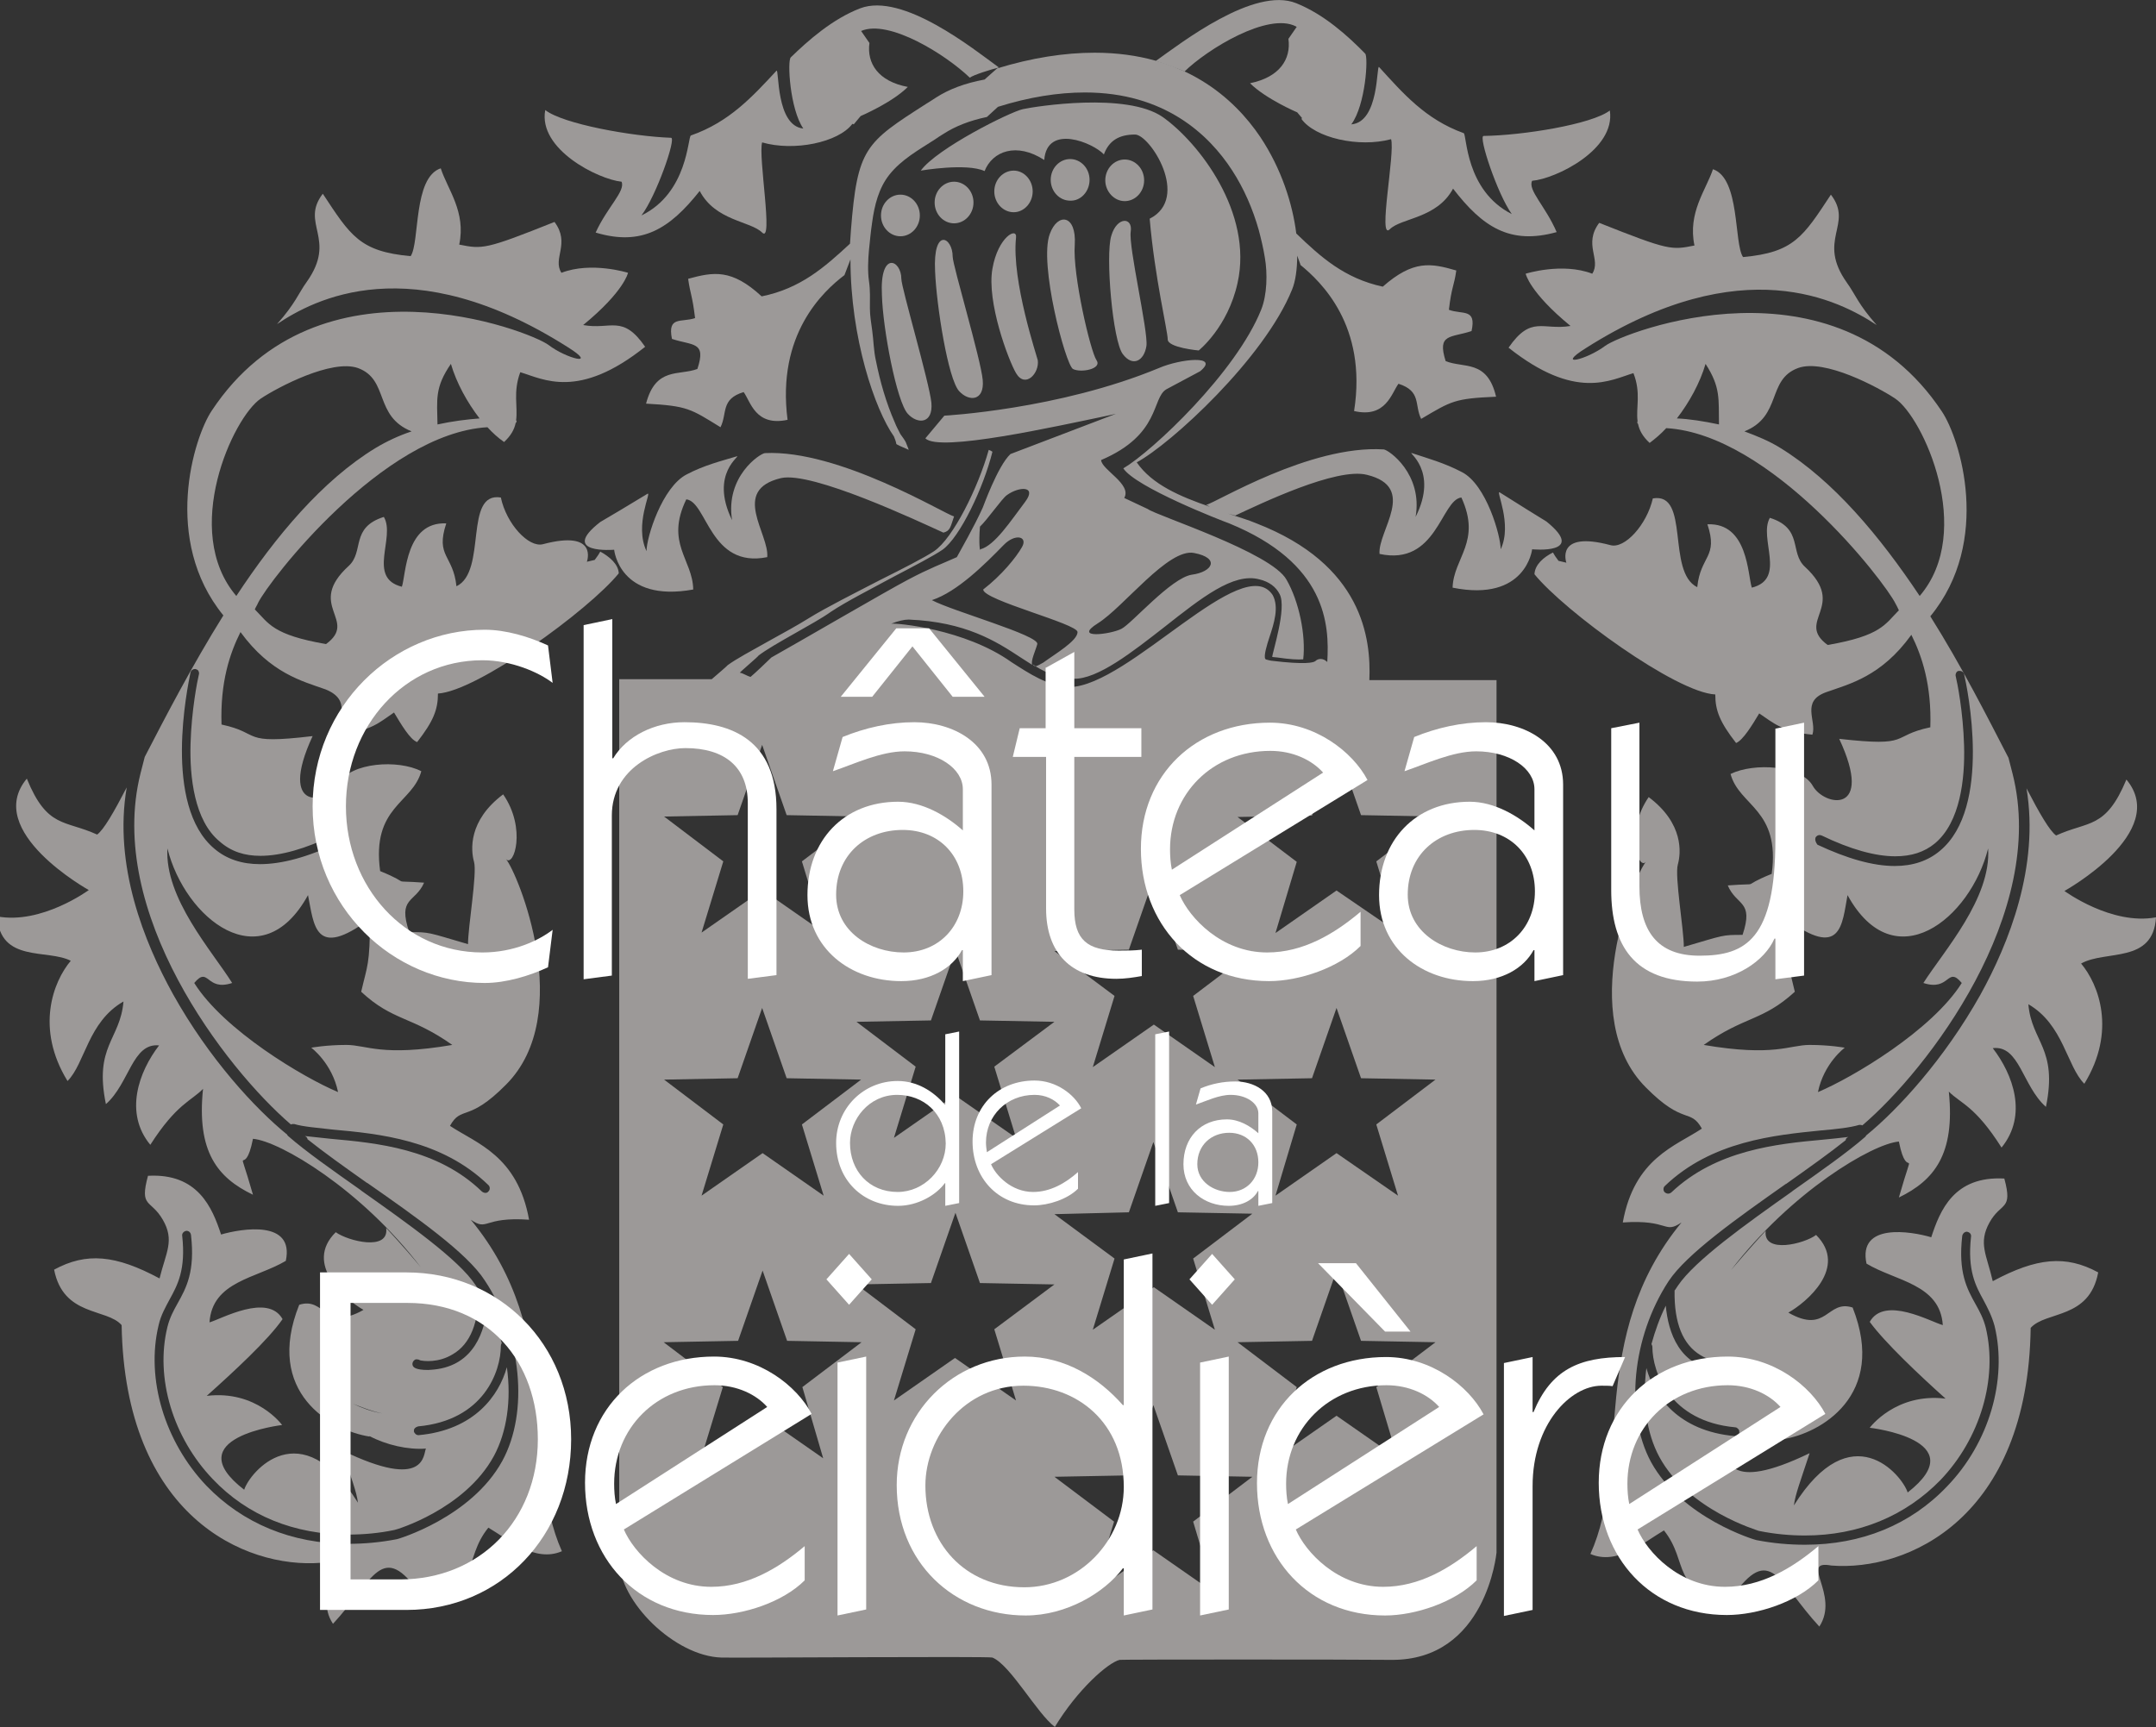
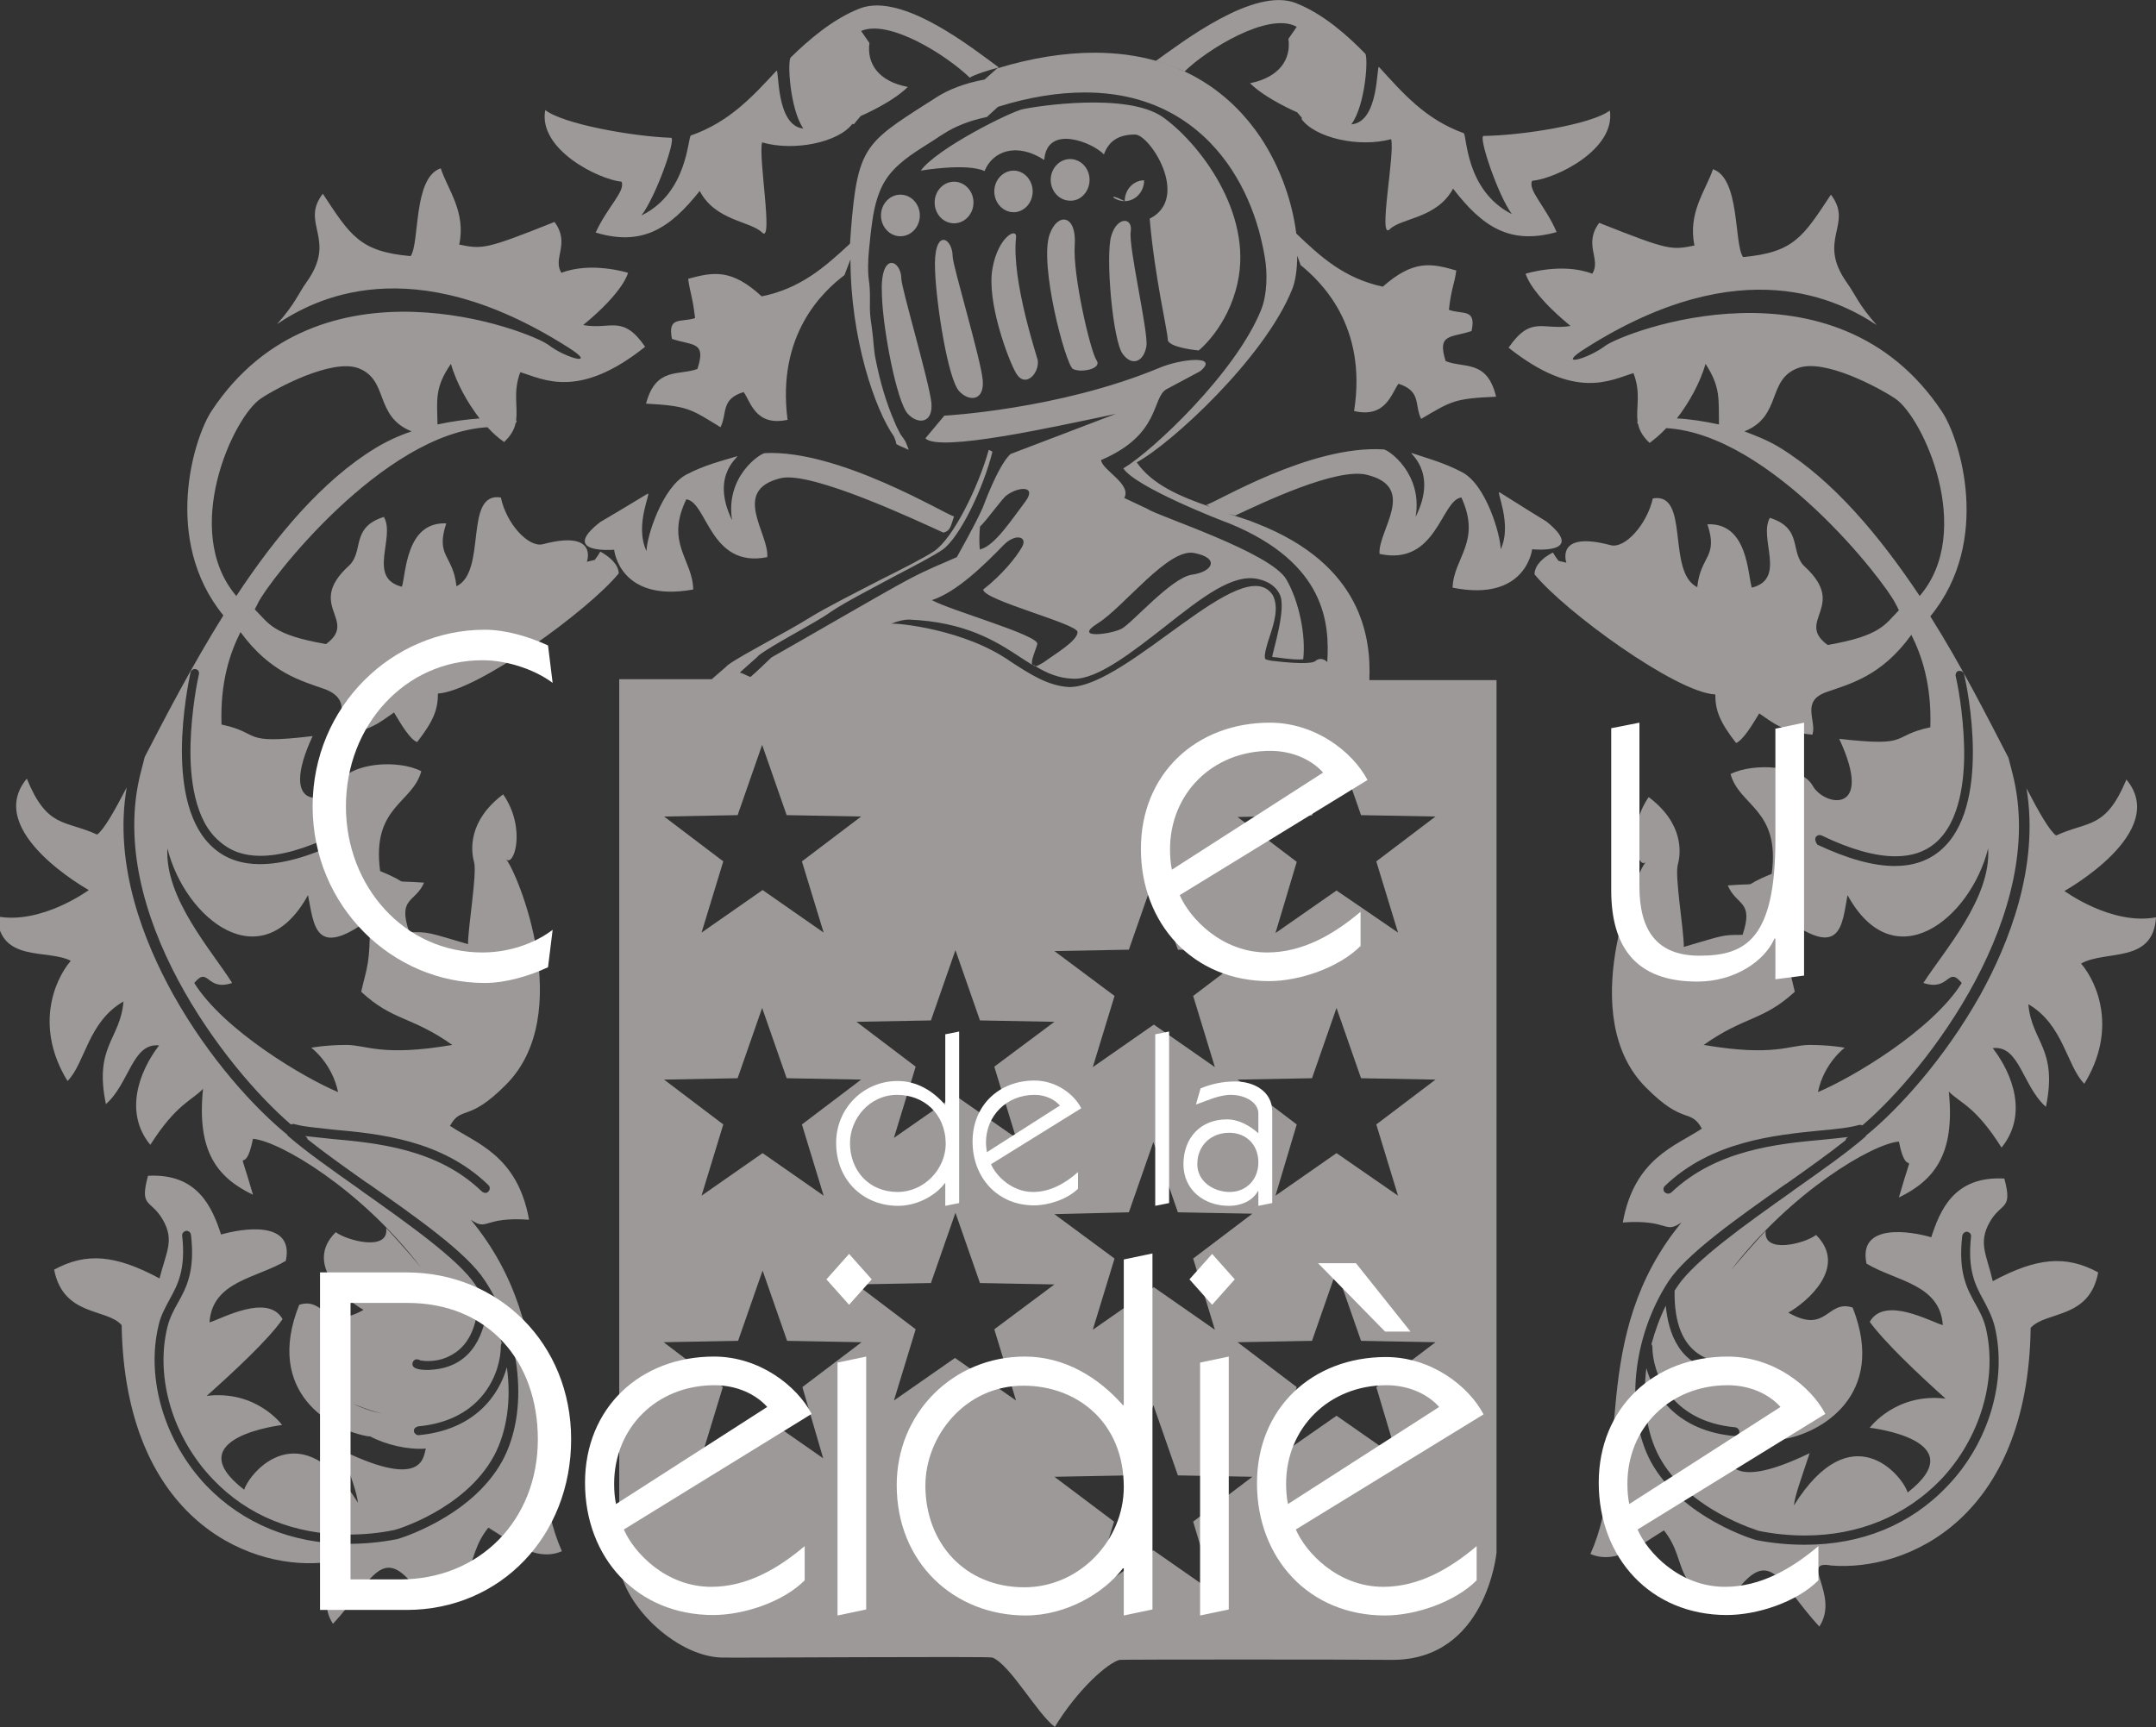
<svg xmlns="http://www.w3.org/2000/svg" xmlns:xlink="http://www.w3.org/1999/xlink" version="1.1" id="Layer_1" x="0px" y="0px" width="466.2px" height="373.6px" viewBox="-228 -87 466.2 373.6" enable-background="new -228 -87 466.2 373.6" xml:space="preserve">
  <rect x="-228" y="-87" width="466.2" height="373.6" fill="#333333" stroke="none" />
  <g>
    <defs>
      <rect id="SVGID_1_" x="-228" y="-87" width="466.2" height="373.6" />
    </defs>
    <clipPath id="SVGID_2_">
      <use xlink:href="#SVGID_1_" overflow="visible" />
    </clipPath>
    <g clip-path="url(#SVGID_2_)">
      <defs>
        <rect id="SVGID_3_" x="-228" y="-87" width="466.2" height="373.6" />
      </defs>
      <clipPath id="SVGID_4_">
        <use xlink:href="#SVGID_3_" overflow="visible" />
      </clipPath>
      <g opacity="0.57" clip-path="url(#SVGID_4_)">
        <g>
          <defs>
            <rect id="SVGID_5_" x="-228" y="-87" width="466.2" height="373.6" />
          </defs>
          <clipPath id="SVGID_6_">
            <use xlink:href="#SVGID_5_" overflow="visible" />
          </clipPath>
          <g clip-path="url(#SVGID_6_)">
            <g>
              <defs>
                <rect id="SVGID_7_" x="-228" y="-87" width="466.2" height="373.6" />
              </defs>
              <clipPath id="SVGID_8_">
                <use xlink:href="#SVGID_7_" overflow="visible" />
              </clipPath>
              <path clip-path="url(#SVGID_8_)" fill="#EBE7E5" d="M-88,19.8c-3.6,2.2-8.8,5.3-10.2,6.1c-9,7,3,6,3,6s1.1,11.5,17.1,8.6        c-0.1-6.5-6.1-10-1.5-19.5c4.5,0.5,5.1,15,17.5,12.5c0.5-5-8-14.5,3-17.1c6.7-1.5,29.6,9.3,35.1,11.8c1.5-0.4,1.5-1.2,2.3-3.5        c-2-0.5-24.9-14.5-40.9-13.7c-1.1,0.1-8.6,5.1-7.1,14.5c-5-10.2,2.2-14.1,1-13.8c-3.3,1-7,1.9-10.8,3.9        c-5.3,2.7-8.7,13.6-8.7,16.6C-90.9,26.5-87,19.2-88,19.8" />
              <path clip-path="url(#SVGID_8_)" fill="#EBE7E5" d="M-93.6-47.7c0.9,2-3.1,5.5-5.6,11c10,3,16-0.8,22.5-9        c3.4,6.5,11,6.5,13.5,9c2.5,2.5-0.9-16.5,0-19.5c6.9,2,16.5,0,19.5-4c0.1,0,0.2,0,0.3,0.1l1.5-1.8c0,0,6.8-2.9,10.2-6.3        c-6.4-1.2-8.9-5.1-8.3-9.5l-1.8-2.6c6-2.6,18.3,5.1,23.5,10.1c0.8-0.6,4.6-1.8,6.3-2.2c-5.5-4-20.8-16.3-30-12.8        c-6,2.3-11.3,7-15,10.6c-0.8,0.7-0.2,11.2,2.7,15.4c-6-0.6-5.2-13.1-5.8-12.5c-5.2,5.6-10.2,11.1-18.5,14        c-0.7,0.2-0.6,12.4-10.7,17.3c3.2-4.2,7.6-16.8,6.4-16.8c-8.5-0.3-23.4-3-27.2-6C-111.7-54.7-98.6-48.2-93.6-47.7" />
              <path clip-path="url(#SVGID_8_)" fill="#EBE7E5" d="M52.2-81.3c0.1,0.1,0.2,0.1,0.2,0.1l-1.8,2.6c0.6,4.4-1.9,8.3-8.3,9.6        c3.4,3.4,10.2,6.3,10.2,6.3l1.1,1.3c-0.1,0-0.2,0-0.2,0.1c2.9,4.1,12.4,6.3,19.4,4.4c0.9,3-2.9,22-0.3,19.5        c2.5-2.5,10.2-2.3,13.7-8.8c6.4,8.3,12.3,12.2,22.4,9.4c-2.4-5.6-6.3-9.1-5.3-11.1c5-0.4,18.1-6.7,16.8-15.2        c-3.9,3-18.9,5.4-27.3,5.5c-1.2,0,3,12.6,6.1,16.9c-10.1-5.1-9.7-17.2-10.4-17.5c-8.3-3-13.1-8.6-18.3-14.3        c-0.6-0.6,0.1,11.9-6,12.4c3.1-4.2,3.7-14.6,3-15.3c-3.7-3.8-8.9-8.5-14.9-10.9c-9.1-3.7-24.9,8.6-30.4,12.5        c-0.1-0.1,6,2,6.2,2.3C33.1-76.4,46.2-84.4,52.2-81.3" />
              <path clip-path="url(#SVGID_8_)" fill="#EBE7E5" d="M238.2,111.4c-9.6,1.8-19.8-5.7-19.8-5.7s22.9-12.7,13.4-24.1        c-4.5,10.8-8.2,8.9-15.2,12.1c-1.4-1-3.6-4.8-6.4-10.2c2.8,16.9-3.8,33.5-10,44.7c-7.8,13.9-17.8,24.8-24.7,30.4        c0,0.1-0.1,0.2-0.2,0.3c-3.9,3.4-9.6,7.4-15.7,11.7l-0.1,0.1c-9.9,7-21,14.9-24.7,20.4c-0.2,0.3-0.4,0.6-0.6,0.9l-0.1,0.1        l0,0.1c-0.1,7,1.8,11.6,5.6,13.9c3.1,1.9,6.3,1.4,7.1,1.3c0.2-0.2,0.4-0.2,0.6-0.2l0.3,0c0.5,0.1,0.8,0.7,0.7,1.2        c-0.1,0.5-0.6,1.1-3.4,1.1c-0.5,0-0.9,0-1.3-0.1c-8.6-0.8-11-8.3-11.5-14c-1.3,2.6-2.3,5.4-3.1,8.3c0.1,0.2,0.2,0.4,0.2,0.6        c0,5.5,3.8,16.1,17.9,17.4c0.3,0,0.5,0.2,0.7,0.4c0.2,0.2,0.2,0.5,0.2,0.7c0,0.4-0.4,0.8-1,0.8c-12.2-1.1-17.4-8.6-19.1-14.7        c-0.9,7.2,0,14,2.8,19.2c6.3,11.6,21.4,15.9,21.5,16c3.4,0.7,6.8,1,10,1c11.6,0,21.7-4.2,29.3-12c8.6-9,12.4-21.9,9.8-32.9        c-0.5-2-1.3-3.5-2.2-5.1c-1.9-3.4-3.8-6.9-2.9-14.8c0.1-0.5,0.5-0.9,1-0.9c0.6,0.1,1,0.5,0.9,1.1c-0.8,7.3,1,10.6,2.7,13.7        c0.9,1.7,1.8,3.4,2.4,5.6c2.8,11.6-1.2,25.3-10.3,34.7c-7.9,8.3-18.5,12.6-30.7,12.6c-3.4,0-6.9-0.3-10.5-1        c-0.2,0-16.1-4.7-22.8-16.9c-5.7-10.6-4.1-27,3.8-39.1c3.9-5.9,14.8-13.6,25.3-21l0.2-0.1c4.8-3.4,9.3-6.6,12.8-9.4        c0-0.3,0.2-0.5,0.4-0.6c0.1,0,0.1-0.1,0.2-0.1c-1.6,0.2-3.5,0.4-5.6,0.6c-9.8,0.9-23,2.2-32.7,11.4c-0.5,0.4-1,0.3-1.4,0        c-0.2-0.2-0.3-0.4-0.3-0.7c0-0.3,0.1-0.5,0.3-0.7c10.1-9.7,23.8-11,33.7-12c3.4-0.3,6.3-0.6,8.3-1.2l0.3,0        c0.1,0,0.2,0,0.4,0.1c14.2-12.1,40.1-45.9,32.5-76l-0.9-3.5c-4.5-8.7-10.1-19.8-16.9-30.6c13.4-16.3,6.4-38.5,2.5-44.3        c-23.2-34.9-68.9-17.1-72.8-14.2c-4,3-10.9,4.7-4.2,0.5c33.9-21.5,55-10.2,62.9-5c-4-4.5-4.6-6.6-6.4-9.1        c-6.7-9.4,1.5-12.6-3.5-19.1c-6,9.1-8,12.5-19,13.5c-2-3-0.6-17-6.5-19c-1.5,4.5-5.5,9.4-4,16.5c-5,1-5.5,1.1-20.6-4.9        c-3.5,4.7,0.5,7.9-1.5,11c-6.5-2.5-14.4,0-14.4,0s0.8,4,9.7,11.3c-6,1-8.5-2.4-13.4,4.7c14.5,11.5,22,7,27,5.5        c1.7,4.3,0.5,7.5,0.9,10.4c-0.1,0.2-0.1,0.4,0.1,0.6c0.3,1.4,1,2.7,2.5,4.1c1.2-0.9,2.4-1.9,3.6-3.2        c22.6,1.3,47.2,33.1,49.6,38c0.2,0.4,0.5,0.9,0.7,1.4c-3,3-3.8,5.5-15.4,7.5c-7.1-5.2,4.4-8.3-4.9-16.9        c-3.4-3.1-0.3-8.3-7.6-10.6c-2.5,4.4,3.7,13.2-3.9,15.1c-0.9-2.7-0.8-14.1-9.6-13.7c2.4,7.2-1.5,6.7-2.2,13.6        c-6.7-3.3-1.5-20.6-9.6-19.2c-1.3,5.7-6.1,11-9.2,10.1c-12-3.2-9.5,3.8-9.5,3.8l-1.7-0.4c-0.6-0.8-1-1.4-1.2-1.8        c-2,1-3.9,2.6-4,4.7c6.5,8,30.6,25.6,39.1,26c0,3.5,1,6,4.5,10.5c1.5-0.6,3.5-3.9,5-6.4c3,2,5,4,11.5,4.6c1-3-2.6-7.2,3-9.2        c5.1-1.8,11.9-3.4,18.4-12.4c2.3,4.6,4.4,10.9,4.1,20c-8.9,1.9-3.8,4.3-19.7,2.5c7.7,16.5-3.2,14.6-5.7,10.2        c-2.5-4.5-12.7-5.1-17.8-2.6c1.9,7,10.8,7.6,8.9,21.6c-7.6,3.1-1.3,1.9-9.5,2.5c1.9,4.5,5.7,3.2,3.2,10.7        c-4.5,0-3.8,0-12.7,2.6c0-3.8-2-15.3-1.3-17.8c0.7-2.5,1.3-8.9-6.3-14.6c-5.1,7.4-2.3,15.9-0.6,14c-2.5,2.9-15.2,33.6,0,48.8        c8.2,8.3,9.6,4.4,12.1,8.9c-5.7,3.8-14.6,6.4-17.1,20.3c10.2-0.7,8.8,2.6,12.7,0c-20.3,24.7-10.8,52-19.7,71.7        c5.8,2.5,11.5-2.5,15.9-5.1c5.6,7,1.2,13.3,14.6,14.6c8.5-12.2,10.2-3.3,19,6.2c4.5-6.9-4.5-14.5,2.6-13.2        c16.5,1.3,42.5-10.2,43.1-51.4c3.3-3.7,12.7-1.8,14.6-12c-7-3.8-13.3-3.2-22.8,1.9c-1.3-5.7-3.2-8.2-0.7-12.7        c2.5-4.5,5.1-2.5,3.2-9.5c-10.9-0.6-13.9,6.9-15.8,12.7c-4.4-1.3-15.9-3.2-14,5.7c6.3,3.8,15.9,4.4,16.5,13.3        c-2.6-0.7-12.6-6.4-15.8-0.7c3.2,4.4,10.7,11.5,16.4,16.6c-10.8-1.3-16.4,6.3-16.4,6.3s22.8,2.6,8.2,14        c-1.2-3.8-12.2-17-24.6,2.8c0.3-2.4,1.4-5.2,3.4-11.3c-18.4,8.9-17.5,0.7-18.1-0.4c3.9,0.3,8.6-0.8,12.2-2.7l0,0.1        c8.2-1.2,22.7-9.5,15.2-28.5c-5.6-1.8-5.5,5.9-13.9,1.1c3.9-2.2,13-9.8,6-16.8c-2.5,1.9-11.5,4.2-10.9-0.9        c0,0-3.6,3.9-7.5,8.5c13-16.9,30.5-27.3,36.3-27.8c1.9,9.6,3.8-1.2,0,12.1c7.6-3.7,12.2-9.3,10.8-22.9        c2.6,2.6,5.7,3.1,11.4,12.1c5.7-7,2.5-15.8-1.9-21.5c5.8-0.7,6.4,8.2,11.5,12.7c2.6-12.7-3.1-14-3.8-22.2        c7.6,4.4,8.3,13.4,12.1,17.2c7-11.4,3.1-21.5-0.7-26C227.3,118.4,237.6,121.5,238.2,111.4 M143.7,4.8        c-3.3-0.7-6.5-1.2-9.1-1.3c2.7-3.5,5-7.7,6.2-11.8C144.1-3.2,143.6-0.7,143.7,4.8 M157,9.9c-2.4-1.5-5.1-2.6-7.8-3.6        C157.4,3,154-4.9,160.8-7.4c5.7-2.1,17.4,4.2,21,6.6c6,4,17.3,28.7,5.3,42.7C178.5,29,168.5,17,157,9.9 M164.6,94.1        c0.2-0.3,0.5-0.5,0.9-0.5l0.4,0.1c6.2,3,11.6,4.5,15.9,4.5c3.5,0,6.3-0.9,8.6-2.8c5.5-4.6,6.5-14,6.3-21.1        c-0.2-7.4-1.5-13.8-1.8-15c-0.1-0.3,0-0.6,0.1-0.8c0.1-0.2,0.3-0.4,0.6-0.4l0.2,0c0.4,0,0.8,0.3,0.9,0.7        c0.7,3,6.1,28.8-5.2,38.2c-2.6,2.2-5.9,3.3-9.8,3.3c-4.7,0-10.3-1.6-16.7-4.6C164.6,95.2,164.4,94.6,164.6,94.1 M140.4,139        c8.9-6.3,12.7-5.1,19.7-11.5c-1.3-5.7-1.8-5.7-1.9-15.8c12,8.9,12.1,1.3,13.3-5.1c10.1,18.4,26.6,5.1,30.4-10.1        c0.7,10.8-9.6,22.2-14,29.1c5.8,1.9,5.1-3.8,8.3,0c-6.4,10.2-23.5,20.4-31.1,23.6c1.3-6.3,5.8-9.6,5.8-9.6s-3.2-0.6-7.6-0.6        C158.9,139,155.7,141.6,140.4,139 M161.9,216.6c-1.7,0.7-4,1.7-6.4,2.1C158.1,218.2,160.3,217.2,161.9,216.6" />
              <path clip-path="url(#SVGID_8_)" fill="#EBE7E5" d="M-154.3,71.7c6.5-0.5,8.5-2.6,11.5-4.6c1.5,2.5,3.5,5.9,5,6.4        c3.5-4.5,4.5-7,4.5-10.5c8.5-0.5,32.6-18,39.1-26c-0.1-2-2-3.6-4-4.7c-0.2,0.4-0.6,1-1.2,1.8l-1.7,0.4c0,0,2.6-7-9.5-3.8        c-3.1,0.8-7.9-4.4-9.1-10.1c-8.1-1.3-2.9,16-9.6,19.2c-0.7-6.8-4.6-6.4-2.2-13.6c-8.8-0.4-8.7,11-9.6,13.7        c-7.6-1.9-1.3-10.7-3.9-15.1c-7.3,2.3-4.2,7.5-7.6,10.6c-9.4,8.6,2.2,11.7-4.9,16.9c-11.6-2-12.4-4.5-15.4-7.5        c0.2-0.5,0.5-0.9,0.7-1.4c2.4-4.9,27-36.7,49.6-38c1.1,1.2,2.3,2.3,3.6,3.2c1.5-1.4,2.2-2.7,2.5-4.1c0.2-0.2,0.3-0.4,0.1-0.6        c0.4-3-0.7-6.1,0.9-10.4c5,1.5,12.6,6,27-5.5c-4.9-7.1-7.4-3.6-13.4-4.7c8.9-7.3,9.7-11.3,9.7-11.3s-7.9-2.5-14.4,0        c-2-3.1,2-6.3-1.5-11c-15,6-15.6,5.9-20.6,4.9c1.5-7.1-2.5-11.9-4-16.5c-6,2-4.5,16-6.5,19c-11-1-13-4.4-19-13.5        c-5,6.5,3.2,9.7-3.5,19.1c-1.8,2.5-2.4,4.6-6.4,9.1c7.9-5.3,28.9-16.6,62.9,5c6.7,4.2-0.3,2.5-4.2-0.5        c-4-3-49.6-20.8-72.8,14.2c-3.9,5.8-10.8,28,2.5,44.3c-6.8,10.9-12.5,21.9-17,30.6l-0.9,3.5c-7.6,30.1,18.3,63.8,32.5,76        c0.1,0,0.2-0.1,0.4-0.1l0.3,0c2,0.6,4.9,0.8,8.3,1.2c10,0.9,23.6,2.2,33.7,12c0.2,0.2,0.3,0.4,0.3,0.7c0,0.3-0.1,0.5-0.3,0.7        c-0.3,0.4-0.9,0.4-1.4,0c-9.6-9.3-22.8-10.5-32.7-11.4c-2-0.2-3.9-0.4-5.6-0.6c0.1,0,0.1,0.1,0.2,0.1c0.2,0.1,0.4,0.4,0.4,0.6        c3.5,2.8,8,6,12.8,9.4l0.2,0.1c10.6,7.4,21.5,15.1,25.3,21c8,12,9.6,28.5,3.8,39.1c-6.7,12.2-22.6,16.9-22.8,16.9        c-3.6,0.7-7.1,1-10.5,1c-12.2,0-22.8-4.4-30.7-12.6c-9-9.5-13.1-23.1-10.3-34.7c0.5-2.2,1.5-3.9,2.4-5.6        c1.7-3.1,3.5-6.4,2.7-13.7c-0.1-0.5,0.3-1,0.9-1.1c0.5,0,0.9,0.3,1,0.9c0.9,7.9-1,11.4-2.9,14.8c-0.9,1.6-1.7,3.1-2.2,5.1        c-2.7,11,1.2,23.9,9.8,32.9c7.5,7.9,17.6,12,29.3,12c3.3,0,6.7-0.3,10-1c0.2,0,15.2-4.4,21.5-16c2.8-5.2,3.8-12.1,2.8-19.2        c-1.7,6.1-7,13.6-19.1,14.7c-0.5,0-0.9-0.4-1-0.8c0-0.3,0-0.5,0.2-0.7c0.2-0.2,0.4-0.3,0.7-0.4c14.2-1.3,17.9-11.9,17.9-17.4        c0-0.2,0.1-0.5,0.2-0.6c-0.8-2.9-1.8-5.7-3.1-8.3c-0.5,5.7-2.9,13.1-11.5,14c-0.4,0-0.8,0.1-1.3,0.1c-2.8,0-3.3-0.6-3.4-1.1        c-0.1-0.5,0.2-1,0.7-1.2l0.3,0c0.2,0,0.5,0.1,0.6,0.2c0.8,0.2,4,0.6,7.1-1.3c3.8-2.2,5.7-6.9,5.6-13.9l0-0.1l-0.1-0.1        c-0.2-0.3-0.4-0.6-0.6-0.9c-3.6-5.5-14.8-13.4-24.7-20.4l-0.1-0.1c-6.1-4.3-11.8-8.3-15.7-11.7c-0.1-0.1-0.2-0.2-0.2-0.3        c-6.9-5.6-16.9-16.4-24.7-30.4c-6.2-11.2-12.9-27.8-10-44.7c-2.8,5.4-5,9.2-6.4,10.2c-7-3.2-10.8-1.3-15.2-12.1        c-9.5,11.4,13.4,24.1,13.4,24.1s-10.2,7.5-19.8,5.7c0.6,10.1,10.9,7,15.9,9.6c-3.8,4.5-7.7,14.6-0.7,26        c3.8-3.8,4.4-12.8,12.1-17.2c-0.7,8.3-6.4,9.6-3.8,22.2c5.1-4.5,5.7-13.3,11.5-12.7c-4.4,5.7-7.6,14.6-1.9,21.5        c5.7-8.9,8.9-9.5,11.4-12.1c-1.4,13.6,3.1,19.2,10.8,22.9c-3.8-13.3-1.9-2.5,0-12.1c5.8,0.5,23.4,10.9,36.3,27.8        c-3.8-4.6-7.5-8.5-7.5-8.5c0.7,5.1-8.3,2.8-10.9,0.9c-7,6.9,2.1,14.6,6,16.8c-8.5,4.8-8.3-2.9-13.9-1.1        c-7.6,19,6.9,27.2,15.2,28.5l0-0.1c3.6,1.9,8.3,3,12.2,2.7c-0.6,1.1,0.2,9.3-18.1,0.4c2,6.2,3.1,8.9,3.4,11.3        c-12.4-19.8-23.4-6.6-24.6-2.8c-14.7-11.3,8.2-14,8.2-14s-5.5-7.6-16.3-6.3c5.7-5.1,13.3-12.1,16.4-16.6        c-3.2-5.7-13.3,0-15.8,0.7c0.6-8.9,10.1-9.5,16.5-13.3c1.9-8.9-9.5-7-14-5.7c-1.9-5.8-5-13.3-15.8-12.7c-1.9,7,0.6,5,3.2,9.5        c2.6,4.5,0.7,7-0.7,12.7c-9.5-5.1-15.8-5.7-22.8-1.9c2,10.2,11.4,8.3,14.6,12c0.7,41.2,26.6,52.7,43.1,51.4        c7-1.3-2,6.3,2.6,13.2c8.8-9.5,10.6-18.4,19-6.2c13.4-1.2,8.9-7.6,14.6-14.6c4.4,2.6,10.1,7.6,15.9,5.1        c-8.8-19.7,0.7-47-19.7-71.7c3.8,2.6,2.5-0.7,12.6,0c-2.5-13.9-11.4-16.5-17.1-20.3c2.5-4.5,3.9-0.6,12.1-8.9        c15.2-15.2,2.5-45.9,0-48.8c1.7,1.9,4.5-6.6-0.6-14c-7.6,5.7-7,12.1-6.3,14.6c0.7,2.5-1.3,14-1.3,17.8        c-8.9-2.6-8.2-2.6-12.7-2.6c-2.6-7.6,1.3-6.3,3.2-10.7c-8.2-0.6-1.9,0.6-9.5-2.5c-1.9-14,7-14.6,8.9-21.6        c-5-2.6-15.3-1.9-17.8,2.6c-2.5,4.5-13.4,6.4-5.7-10.2c-15.9,1.9-10.8-0.6-19.7-2.5c-0.3-9.2,1.8-15.4,4.1-20        c6.5,8.9,13.3,10.6,18.4,12.4C-151.7,64.5-155.3,68.6-154.3,71.7 M-151.7,216.6c1.6,0.6,3.9,1.6,6.4,2.1        C-147.8,218.3-150,217.4-151.7,216.6 M-148,111.7c0,10.1-0.6,10.1-1.9,15.8c6.9,6.4,10.8,5.2,19.7,11.5        c-15.3,2.6-18.5,0-22.9,0c-4.4,0-7.6,0.6-7.6,0.6s4.5,3.3,5.8,9.6c-7.6-3.2-24.7-13.4-31.1-23.6c3.2-3.8,2.5,1.9,8.2,0        c-4.4-7-14.6-18.3-14-29.1c3.8,15.2,20.3,28.5,30.4,10.1C-160.1,113-160,120.7-148,111.7 M-171.7,98.1c4.4,0,9.7-1.5,15.9-4.5        l0.4-0.1c0.4,0,0.7,0.2,0.9,0.5c0.2,0.5,0,1.1-0.5,1.3c-6.5,3.1-12.1,4.6-16.8,4.6c-3.9,0-7.2-1.1-9.8-3.3        c-11.3-9.4-5.8-35.2-5.2-38.2c0.1-0.4,0.5-0.7,0.9-0.7l0.2,0c0.3,0.1,0.5,0.2,0.6,0.4c0.1,0.2,0.2,0.5,0.1,0.8        c-0.3,1.2-1.6,7.7-1.8,15c-0.2,7.1,0.8,16.6,6.3,21.1C-178,97.2-175.1,98.1-171.7,98.1 M-130.5-8.3c1.2,4.1,3.5,8.3,6.2,11.8        c-2.7,0.2-5.9,0.6-9.1,1.3C-133.5-0.7-134-3.2-130.5-8.3 M-176.9,41.9c-12-14.1-0.7-38.7,5.3-42.7c3.6-2.4,15.3-8.6,21-6.6        c6.8,2.5,3.4,10.4,11.6,13.7c-2.7,0.9-5.3,2.1-7.8,3.6C-158.3,16.9-168.4,29-176.9,41.9" />
              <path clip-path="url(#SVGID_8_)" fill="#EBE7E5" d="M20.6-39.7c1.1,12.8,3.9,24.3,3.9,26.1c0,1.8,6.7,2.4,6.7,2.4        s6.3-5,8.4-14.6c3.4-15.2-8.4-30.4-16.2-35.9C15.6-67.1-4-64-6.8-63.4c-2.8,0.6-18.6,8.5-22.1,13.3c0,0,9.9-1.7,13.8,0.1        c1.7-4.3,6.9-6.3,12.9-2.4c0.6-7.9,10.6-3.7,12.9-1.2c1.1-3,3.3-4.3,6.7-4.3C20.6-58,29.5-44.2,20.6-39.7" />
              <path clip-path="url(#SVGID_8_)" fill="#EBE7E5" d="M19.9-12.2c0.4-3.2-3.9-21.4-3.4-24.7c0.5-3.2-3-3.3-4.2,0.9        c-1.3,4.2,0.3,22.8,2.5,25.6C16.9-7.6,19.4-8.9,19.9-12.2" />
              <path clip-path="url(#SVGID_8_)" fill="#EBE7E5" d="M-31.7,2.5c2.1,2.3,5.5,2.2,5.1-2.4c-0.5-4.6-6.5-24.9-6.5-26.8        c0-4.1-4.7-6.2-4.2,3.5C-37.1-15.8-34.1-0.1-31.7,2.5" />
              <path clip-path="url(#SVGID_8_)" fill="#EBE7E5" d="M-33.3-35.9c2.3,0,4.2-2,4.2-4.5c0-2.5-1.9-4.5-4.2-4.5        c-2.3,0-4.2,2-4.2,4.5C-37.5-37.9-35.6-35.9-33.3-35.9" />
              <path clip-path="url(#SVGID_8_)" fill="#EBE7E5" d="M106.4,25.8c-1.3-0.8-6.5-4-10.1-6.3c-1-0.6,2.8,6.8,0.2,12.3        c0-2.9-3.1-14-8.4-16.7c-3.8-2-7.5-3-10.8-4.1c-1.2-0.4,5.9,3.7,0.8,13.8c1.6-9.3-5.8-14.5-6.9-14.6c-16-1-36.4,11.6-38.4,12        c0.3,0.1,0.5,0.2,0.8,0.4c-6.4-2.2-12.5-4.8-15.8-9.6C25.2,9,45.4-9.5,51.4-24.4c0.7-1.7,1.1-4.3,1.1-7.3        c0.3,0.9,0.7,1.8,0.7,2c4.4,3.6,14.5,13.1,11.6,31.6C71.7,3.5,72.9-2,74.4-4c5,1.6,3.4,4.6,4.9,7.6c6.6-3.9,7.2-4.4,16.2-4.8        c-1.9-8.1-7-6.1-10.9-7.7c-1.9-6,1.1-5,5.6-6.5c1.1-5-2-3.5-4.9-4.6c0.6-5.1,1.1-5,1.6-8.5c-5.5-1.6-9.3-2.3-15.9,3.5        c-8.3-1.8-13.4-6.4-18.7-11.5c-0.8-6.4-3.2-14-7.8-20.9c-5.6-8.3-16.4-18.2-35.8-18.2c-6.5,0-13.6,1.1-21.1,3.4l-2.7,2.4        c-4.3,0.8-7.7,2.1-10.5,3.9c-0.8,0.5-1.5,1-2.2,1.4C-40.9-56.1-42.6-55-44-37.2c-0.1,1-0.1,2-0.2,2.9        c-5.5,5.1-10.7,9.7-19.1,11.4c-6.5-6-10.4-5.3-15.9-3.8c0.5,3.5,0.9,3.5,1.5,8.5c-3,1-6-0.5-5,4.5c4.5,1.5,7.5,0.5,5.5,6.5        c-4,1.5-9-0.5-11.1,7.5c9,0.5,9.6,1.1,16.1,5.1c1.5-3,0-6.1,5-7.6c1.5,2,2.5,7.5,9.5,6C-60.1-14.7-50-24-45.4-27.5        c0.1-0.3,0.8-2.1,1.3-3.4c0,17.1,5.3,32.5,9.4,38.3c0.2,0.5,0.4,1,0.5,1.5l0,0.1l0.1,0.1c0.9,0.5,1.8,0.8,2.6,1.2        C-31.7,9.8-31.8,9.4-32,9c-0.2-0.7-0.9-1.5-1.3-2.1c-0.4-0.8-0.9-1.7-1.2-2.5c-1.9-4.3-3.2-8.9-4.1-13.4        c-0.5-2.2-0.5-4.4-0.8-6.5c-0.2-1.6-0.5-3.2-0.5-4.8c0-2,0.1-3.9-0.2-5.9c-0.3-2.1-0.2-4.6,0-6.7c0.2-2,0.4-4.1,0.7-6.1        c0.5-3.6,1.4-7.3,3.7-10.2c2.6-3.3,6.4-5.4,9.8-7.6c0.6-0.4,1.3-0.9,2-1.3c2.5-1.6,5.5-2.8,9.3-3.6l2.4-2.2        c6.7-2.1,13-3.1,18.8-3.1c17.2,0,26.8,9.1,31.8,16.8c2.6,4,4.5,8.4,5.8,13c0.5,1.9,1,4,1.3,5.9c0.6,3.4,0.5,8.1-0.8,11.3        C39.3-6.5,21.3,10.5,14.9,14.3c2.7,4.1,21.2,11.3,22.9,11.9C58.8,34.8,59.5,48,59,56.2c0-0.1-0.1-0.1-0.1-0.1        c-0.7-0.7-1.8-0.8-2.5-0.1c-0.4,0.3-2.1,0.8-9.5-0.1l-0.5-0.1c-0.5-0.1-0.8-0.2-0.8-0.3c-0.4-0.6,0.4-3.2,0.9-4.7        c1-3,2.1-6.5,0.7-9.1c-6.4-9.7-31.1,19.7-43.9,19.9c-4.7-0.2-8.7-2.9-12.6-5.4c-10.1-7.2-25-8.5-26-8.3        c1.5-0.6,2.8-0.9,3.8-0.9c12.3,0.5,18.9,4.7,24.2,8.2c0.8,0.5,1.7,1.1,2.5,1.6c-0.4-0.8,0.8-3.3,1.1-4.5        c0.4-1.9-18.3-7.1-22.8-9.5c5.5-1.8,11.5-7.8,15.5-11.9c2.5-2.6,5.3-1.9,4,0.4c-1.3,2.3-4.4,6.1-8.4,9.2        c0,2.3,20.4,7.4,20.4,9.2c0,1.9-4.8,4.7-7.4,6.6c-0.5,0.3-1.4,0.8-1.7,0.8c2.5,1.5,5,2.6,8.2,2.7c5.2,0.2,12.9-5.9,19.7-11.2        c8-6.3,14.9-11.8,20.5-10.3c2.1,0.5,3.6,1.6,4.4,3.2c1.6,3-1.6,12.7-1.6,13.6c0,0,0.1,0,0.1,0c0.3,0,0.6,0.1,1,0.1        c2.7,0.4,4.5,0.5,5.6,0.4c0.6-5.2-0.9-12.5-3.6-17.2C47,32.5,22,24.5,20.2,23.1l-5.1-2.4c1.7-3-4.9-6.1-5-8.2        C23,7,21-0.9,24.2-2.8l7.3-3.9c4.4-3.6-4.3-2.7-8.9-0.7C0.9,1.6-23.8,2.9-23.8,2.9l-4.1,4.9c2.9,3.1,28.3-2.6,39.4-4.9        c0.6-0.1,1.2-0.3,1.8-0.4l-22.8,8.7c-2.8,2.6-6,11.7-6,11.6c-1.9,4.2-4.8,9.2-5.6,10.7c-3.1,1.4-5.9,2.4-10.6,4.9        c-4.4,2.3-24.3,13.9-29.5,16.8c-3.4,3.3-4.5,4.2-4.5,4.2c-0.8-0.2-1.6-0.8-2.3-0.9c-0.2,0,4.2-3.7,4-3.7        c1.7-1.3,4.5-2.9,8.2-5c2.6-1.5,5.4-3,7.5-4.5c3.3-2.2,8.8-5,13.6-7.6c4.4-2.3,8.6-4.5,10.5-5.8c3.8-2.7,8.9-13.5,10.8-21.2        c-0.3-0.2-0.5-0.3-0.8-0.4c-2.3,8.2-7.7,19.1-11.8,21.9c-2.1,1.4-6.8,3.8-11.8,6.3c-5.4,2.8-11.6,5.9-15.3,8.2        c-2.4,1.5-5.5,3.2-8.4,4.8c-4.1,2.3-7.3,4-9.2,5.4c0.1,0-2,1.8-3.4,3h-20v190.5c0,9,12,20.8,22.1,21.1c2.1,0.1,58-0.3,58.6,0        c3.9,1.6,9.7,12.2,13.5,15c4.9-8.1,11.5-13.9,14-14.5c0.4-0.1,50.6-0.1,58.7,0c20.6,0.2,22.8-23.2,22.8-23.2V60.1H68.1        c0.4-9.1-1.5-25-24.4-33.9c-1.9-0.8-4-1.4-6.1-2.1c0.5,0.1,1,0.3,1.5,0.4C44.5,22,61,14,67.6,15.7c11,2.7,2.3,12.1,2.7,17.1        C82.7,35.5,83.6,21.1,88,20.6c4.4,9.6-1.7,13-1.9,19.5c15.9,3.2,17.2-8.3,17.2-8.3S115.3,33,106.4,25.8 M9.4,47.8        c5.6-3.5,15.2-16.3,20.8-15.2c5.7,1.1,4,4.1-0.5,4.7C25.2,38,16.7,47.9,14.5,49C12.2,50.2,3.8,51.3,9.4,47.8 M-16.1,26.9        c1.6-1.5,4.7-6,5.8-6.8c2.6-1.9,6.6-2.1,4,1.4c-3.1,4.1-6.6,9.5-9.7,10.3C-16.1,32.6-16.4,30.3-16.1,26.9 M-68.5,89.3        l5.3-15.2l5.3,15.2l16.1,0.3l-12.8,9.7l4.7,15.4l-13.2-9.2l-13.2,9.2l4.7-15.4l-12.8-9.7L-68.5,89.3z M-68.5,146.2l5.3-15.2        l5.3,15.2l16.1,0.3l-12.8,9.7l4.7,15.4l-13.2-9.2l-13.2,9.2l4.7-15.4l-12.8-9.7L-68.5,146.2z M-50,228.4l-13.2-9.2l-13.2,9.2        l4.7-15.4l-12.8-9.7l16.1-0.3l5.3-15.2l5.3,15.2l16.1,0.3l-12.8,9.7L-50,228.4z M-13,200.5l4.7,15.4l-13.2-9.2l-13.2,9.2        l4.7-15.4l-12.8-9.7l16.1-0.3l5.3-15.2l5.3,15.2l16.1,0.3L-13,200.5z M-13,143.7l4.7,15.4l-13.2-9.2l-13.2,9.2l4.7-15.4        l-12.8-9.7l16.1-0.3l5.3-15.2l5.3,15.2l16.1,0.3L-13,143.7z M16.1,118.4l5.3-15.2l5.3,15.2l16.1,0.3l-12.8,9.7l4.7,15.4        l-13.2-9.2l-13.2,9.2l4.7-15.4L0,118.7L16.1,118.4z M16.1,175.2l5.3-15.2l5.3,15.2l16.1,0.3l-12.8,9.7l4.7,15.4l-13.2-9.2        l-13.2,9.2l4.7-15.4L0,175.6L16.1,175.2z M34.6,257.5l-13.2-9.2l-13.2,9.2l4.7-15.4L0,232.4l16.1-0.3l5.3-15.2l5.3,15.2        l16.1,0.3l-12.8,9.7L34.6,257.5z M74.2,228.4L61,219.2l-13.2,9.2l4.6-15.4l-12.8-9.7l16.1-0.3l5.3-15.2l5.3,15.2l16.1,0.3        L69.6,213L74.2,228.4z M69.6,156.2l4.7,15.4L61,162.4l-13.2,9.2l4.6-15.4l-12.8-9.7l16.1-0.3L61,131l5.3,15.2l16.1,0.3        L69.6,156.2z M61,74.1l5.3,15.2l16.1,0.3l-12.8,9.7l4.7,15.4L61,105.6l-13.2,9.2l4.6-15.4l-12.8-9.7l16.1-0.3L61,74.1z" />
              <path clip-path="url(#SVGID_8_)" fill="#EBE7E5" d="M-4,57.1c-0.2-0.1-0.5-0.3-0.7-0.4C-4.6,56.9-4.3,57.1-4,57.1" />
              <path clip-path="url(#SVGID_8_)" fill="#EBE7E5" d="M-21.7-38.7c2.3,0,4.2-2,4.2-4.5c0-2.5-1.9-4.5-4.2-4.5        c-2.3,0-4.2,2-4.2,4.5C-25.9-40.7-24-38.7-21.7-38.7" />
-               <path clip-path="url(#SVGID_8_)" fill="#EBE7E5" d="M15.2-43.5c2.3,0,4.2-2,4.2-4.5c0-2.5-1.9-4.5-4.2-4.5        c-2.3,0-4.2,2-4.2,4.5C11-45.6,12.9-43.5,15.2-43.5" />
+               <path clip-path="url(#SVGID_8_)" fill="#EBE7E5" d="M15.2-43.5c2.3,0,4.2-2,4.2-4.5c-2.3,0-4.2,2-4.2,4.5C11-45.6,12.9-43.5,15.2-43.5" />
              <path clip-path="url(#SVGID_8_)" fill="#EBE7E5" d="M-4.7-45.6c0-2.5-1.9-4.5-4.1-4.5c-2.3,0-4.2,2-4.2,4.5        c0,2.5,1.9,4.5,4.2,4.5C-6.6-41.1-4.7-43.1-4.7-45.6" />
              <path clip-path="url(#SVGID_8_)" fill="#EBE7E5" d="M-20.6-2.4c2.1,2.3,5.5,2.2,5.1-2.4C-15.9-9.3-22-29.6-22-31.5        c0-4.2-4.3-6.5-3.8,3.2C-25.5-20.9-23-5-20.6-2.4" />
              <path clip-path="url(#SVGID_8_)" fill="#EBE7E5" d="M-8.3-6.3c2,3.4,5.1,0,4.7-2.8c-0.1-0.6-5.7-17.2-4.7-26.5        c0.3-2.4-3.9-0.2-5.1,6.7C-14.7-21.7-9.9-9-8.3-6.3" />
              <path clip-path="url(#SVGID_8_)" fill="#EBE7E5" d="M7.6-48.1c0-2.5-1.9-4.5-4.2-4.5c-2.3,0-4.2,2-4.2,4.5        c0,2.5,1.9,4.5,4.2,4.5C5.7-43.5,7.6-45.6,7.6-48.1" />
              <path clip-path="url(#SVGID_8_)" fill="#EBE7E5" d="M4-7.2c1.7,0.9,6.4,0,5.1-1.9c-1.3-1.9-5.2-18.5-4.7-25        c0.4-6.5-3.7-7-5.4-2.3C-3.4-30,2.4-8.2,4-7.2" />
            </g>
          </g>
        </g>
      </g>
      <path clip-path="url(#SVGID_4_)" fill="#FFFFFF" d="M-109.5,122.2c-4.1,1.9-9.1,3.4-13.7,3.4c-19.9,0-37.2-16.5-37.2-38.2    c0-21.7,17.3-38.2,37.2-38.2c4.6,0,9.6,1.5,13.7,3.4l1,8.1c-3-2.3-8.9-4.9-15.2-4.9c-16.8,0-29.5,14.2-29.5,31.6    c0,17.4,12.7,31.6,29.5,31.6c6.8,0,12.2-2.6,15.2-4.9L-109.5,122.2z" />
-       <path clip-path="url(#SVGID_4_)" fill="#FFFFFF" d="M-101.8,124.8V48.2l6.2-1.3V77h0.2c2.9-4.8,8.9-7.8,15.4-7.8    c10.3,0,19.9,4,19.9,18.8v35.9l-6.2,0.8V86.7c0-7.8-5-11.9-13.5-11.9c-5.9,0-15.9,4.3-15.9,14.6v34.6L-101.8,124.8z" />
-       <path clip-path="url(#SVGID_4_)" fill="#FFFFFF" d="M-45.8,72.4c4.9-2,10.2-3.2,15.5-3.2c8.3,0,16.7,4.4,16.7,13.5v41.2l-6.2,1.3    v-6.7H-20c-2.1,3.9-6.8,6.7-13.1,6.7c-11,0-20.3-7-20.3-18.6c0-11.8,7.8-20.2,19.6-20.2c5.3,0,10.4,3,14,6.2v-8.9    c0-4.5-5.4-8.2-12.6-8.2c-5.1,0-10.8,2.7-15.5,4.3L-45.8,72.4z M-32.6,119c7.6,0,12.9-5.6,12.9-13.2c0-7.9-5.4-13.3-13.1-13.3    c-8.2,0-14.4,5.5-14.4,14C-47.2,114.5-39.8,119-32.6,119 M-27.1,48.9l12,14.8H-22l-8.7-10.9l-8.7,10.9h-6.8l12-14.8H-27.1z" />
-       <path clip-path="url(#SVGID_4_)" fill="#FFFFFF" d="M-1.8,57.4L4.3,54v16.5h14.5v6.2H4.3v33c0,6.5,2.8,8.9,9.6,8.9    c1.7,0,3.3,0,5-0.2v5.7c-1.7,0.3-3.6,0.6-5.5,0.6c-9.8,0-15.2-5.6-15.2-15.2V76.7H-9l1.5-6.2h5.6V57.4z" />
      <path clip-path="url(#SVGID_4_)" fill="#FFFFFF" d="M27.1,106.6c2.1,4.9,9,12.4,18.9,12.4c7.8,0,14.5-4,20.2-8.8v7.4    c-4.7,4.7-13.2,7.6-19.8,7.6c-16.5,0-27.7-12.5-27.7-28.6c0-16.2,11.9-27.3,27.9-27.3c9.8,0,17.9,6.3,21.1,12.4L27.1,106.6z     M58.1,80.1c-2.4-2.7-6.5-4.7-11.4-4.7C34.1,75.4,25,84.7,25,96.7c0,1.4,0.1,3,0.4,4.4L58.1,80.1z" />
-       <path clip-path="url(#SVGID_4_)" fill="#FFFFFF" d="M77.8,72.4c4.9-2,10.2-3.2,15.5-3.2c8.3,0,16.7,4.4,16.7,13.5v41.2l-6.2,1.3    v-6.7h-0.2c-2.1,3.9-6.8,6.7-13.1,6.7c-11,0-20.3-7-20.3-18.6c0-11.8,7.8-20.2,19.6-20.2c5.3,0,10.4,3,14,6.2v-8.9    c0-4.5-5.4-8.2-12.6-8.2c-5.1,0-10.8,2.7-15.5,4.3L77.8,72.4z M91,119c7.6,0,12.9-5.6,12.9-13.2c0-7.9-5.4-13.3-13.1-13.3    c-8.2,0-14.4,5.5-14.4,14C76.4,114.5,83.9,119,91,119" />
      <path clip-path="url(#SVGID_4_)" fill="#FFFFFF" d="M126.5,69.3v35.4c0,9.6,3.8,15,13,15c10,0,16.4-3.6,16.4-25.1v-24l6.2-1.3    v54.7l-6.2,0.8V116h-0.2c-2.1,4.8-8.5,9.3-16.7,9.3c-13.5,0-18.6-7.7-18.6-19.8V70.5L126.5,69.3z" />
      <path clip-path="url(#SVGID_4_)" fill="#FFFFFF" d="M-158.8,188.2h18.7c20,0,35.6,15.4,35.6,36.1c0,20.8-15.2,36.9-35.6,36.9    h-18.7V188.2z M-152.2,254.6h10.7c17.3,0,29.8-12.9,29.8-30.3c0-16.8-10.6-29.5-28.2-29.5h-12.3V254.6z" />
      <path clip-path="url(#SVGID_4_)" fill="#FFFFFF" d="M-93.1,243.8c2.1,4.9,9,12.4,18.9,12.4c7.8,0,14.5-4,20.2-8.8v7.4    c-4.7,4.7-13.2,7.5-19.8,7.5c-16.5,0-27.7-12.4-27.7-28.6c0-16.2,11.9-27.3,27.9-27.3c9.8,0,17.9,6.3,21.1,12.4L-93.1,243.8z     M-62.1,217.3c-2.4-2.7-6.5-4.7-11.4-4.7c-12.6,0-21.7,9.3-21.7,21.3c0,1.4,0.1,3,0.4,4.4L-62.1,217.3z" />
      <path clip-path="url(#SVGID_4_)" fill="#FFFFFF" d="M-39.5,189.7l-4.9,5.5l-4.9-5.5l4.9-5.5L-39.5,189.7z M-46.9,262.4v-54.7    l6.2-1.3v54.7L-46.9,262.4z" />
      <path clip-path="url(#SVGID_4_)" fill="#FFFFFF" d="M15,185.4l6.2-1.3v77l-6.2,1.3v-10.2h-0.2c-4,5.3-12.2,10.2-21,10.2    c-15.5,0-27.9-11.4-27.9-28.2c0-15.6,12.2-27.8,27.7-27.8c8.7,0,16,4.6,21.2,10.5H15V185.4z M-6.7,212.7    c-12.7,0-21.2,11-21.2,21.6c0,12.4,8.5,22,21.4,22c11.9,0,21.5-10.1,21.5-21.7C15,220.7,5,212.7-6.7,212.7" />
      <path clip-path="url(#SVGID_4_)" fill="#FFFFFF" d="M39,189.7l-4.9,5.5l-4.9-5.5l4.9-5.5L39,189.7z M31.5,262.4v-54.7l6.2-1.3    v54.7L31.5,262.4z" />
      <path clip-path="url(#SVGID_4_)" fill="#FFFFFF" d="M52.2,243.8c2.1,4.9,9,12.4,18.9,12.4c7.8,0,14.5-4,20.2-8.8v7.4    c-4.7,4.7-13.2,7.6-19.8,7.6c-16.5,0-27.7-12.4-27.7-28.6c0-16.2,11.9-27.3,27.9-27.3c9.8,0,17.9,6.3,21.1,12.4L52.2,243.8z     M83.2,217.3c-2.4-2.7-6.5-4.7-11.4-4.7c-12.5,0-21.7,9.3-21.7,21.3c0,1.4,0.1,3,0.4,4.4L83.2,217.3z M71.5,201L57,186.2h8.2    L77,201H71.5z" />
-       <path clip-path="url(#SVGID_4_)" fill="#FFFFFF" d="M103.4,218.4h0.2c3.8-9.2,9.9-11.9,19.8-11.9l-2.7,6.3    c-0.6-0.1-1.6-0.1-2.4-0.1c-6.7,0-14.9,8.3-14.9,21.7v26.8l-6.2,1.3v-54.7l6.2-1.3V218.4z" />
      <path clip-path="url(#SVGID_4_)" fill="#FFFFFF" d="M126.1,243.8c2.1,4.9,9,12.4,18.9,12.4c7.8,0,14.5-4,20.2-8.8v7.4    c-4.7,4.7-13.2,7.5-19.8,7.5c-16.5,0-27.7-12.4-27.7-28.6c0-16.2,11.9-27.3,27.9-27.3c9.8,0,17.9,6.3,21.1,12.4L126.1,243.8z     M157,217.3c-2.4-2.7-6.5-4.7-11.4-4.7c-12.6,0-21.7,9.3-21.7,21.3c0,1.4,0.1,3,0.4,4.4L157,217.3z" />
      <path clip-path="url(#SVGID_4_)" fill="#FFFFFF" d="M-23.6,136.7l3-0.6v37.1l-3,0.6v-4.9h-0.1c-1.9,2.6-5.9,4.9-10.1,4.9    c-7.5,0-13.4-5.5-13.4-13.6c0-7.5,5.9-13.4,13.3-13.4c4.2,0,7.7,2.2,10.2,5.1h0.1V136.7z M-34,149.8c-6.1,0-10.2,5.3-10.2,10.4    c0,6,4.1,10.6,10.3,10.6c5.7,0,10.4-4.9,10.4-10.5C-23.6,153.7-28.4,149.8-34,149.8" />
      <path clip-path="url(#SVGID_4_)" fill="#FFFFFF" d="M-13.7,164.8c1,2.4,4.4,6,9.1,6c3.7,0,7-1.9,9.7-4.3v3.6    c-2.3,2.3-6.4,3.6-9.5,3.6c-7.9,0-13.3-6-13.3-13.8c0-7.8,5.7-13.2,13.4-13.2c4.7,0,8.6,3,10.1,6L-13.7,164.8z M1.2,152.1    c-1.2-1.3-3.1-2.3-5.5-2.3c-6,0-10.5,4.5-10.5,10.3c0,0.7,0.1,1.4,0.2,2.1L1.2,152.1z" />
      <polygon clip-path="url(#SVGID_4_)" fill="#FFFFFF" points="24.8,173.2 21.8,173.8 21.8,136.7 24.8,136.1   " />
      <path clip-path="url(#SVGID_4_)" fill="#FFFFFF" d="M31.6,148.4c2.4-1,4.9-1.5,7.5-1.5c4,0,8,2.1,8,6.5v19.8l-3,0.6v-3.2H44    c-1,1.9-3.3,3.2-6.3,3.2c-5.3,0-9.8-3.4-9.8-9c0-5.7,3.7-9.7,9.4-9.7c2.6,0,5,1.4,6.8,3v-4.3c0-2.2-2.6-4-6-4    c-2.5,0-5.2,1.3-7.5,2.1L31.6,148.4z M37.9,170.8c3.6,0,6.2-2.7,6.2-6.4c0-3.8-2.6-6.4-6.3-6.4c-3.9,0-6.9,2.7-6.9,6.8    C30.9,168.6,34.5,170.8,37.9,170.8" />
    </g>
  </g>
</svg>